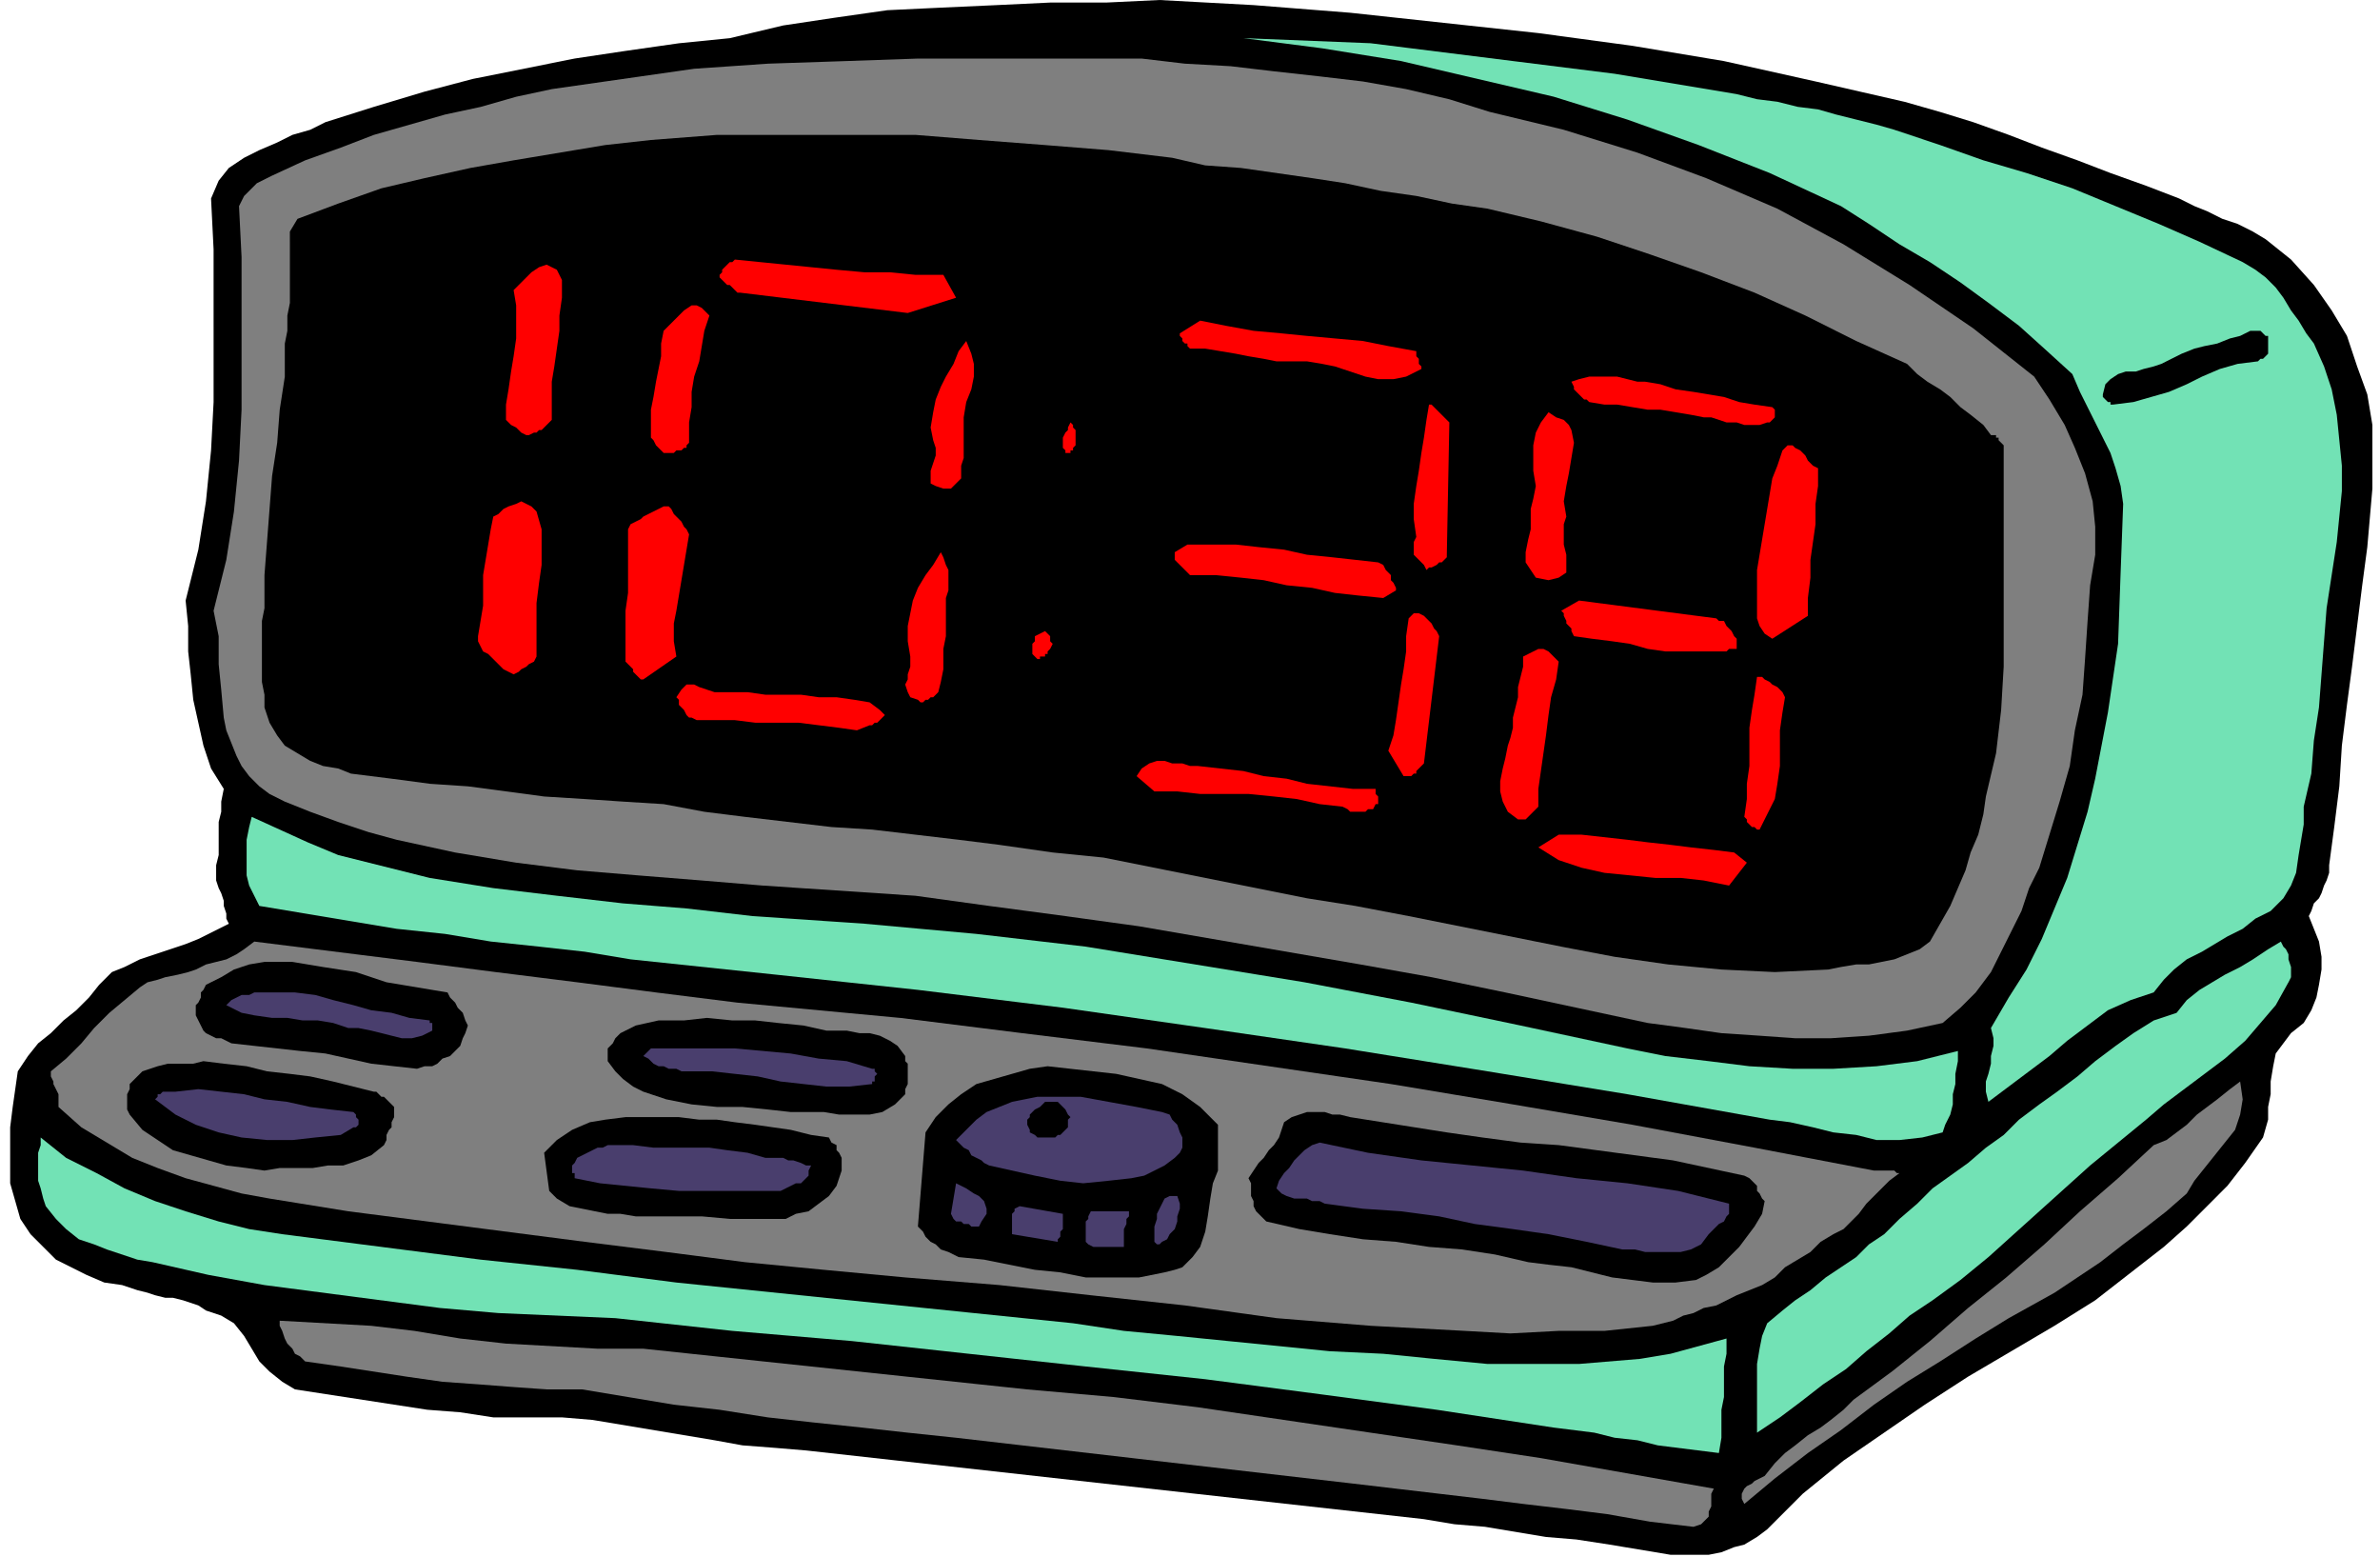
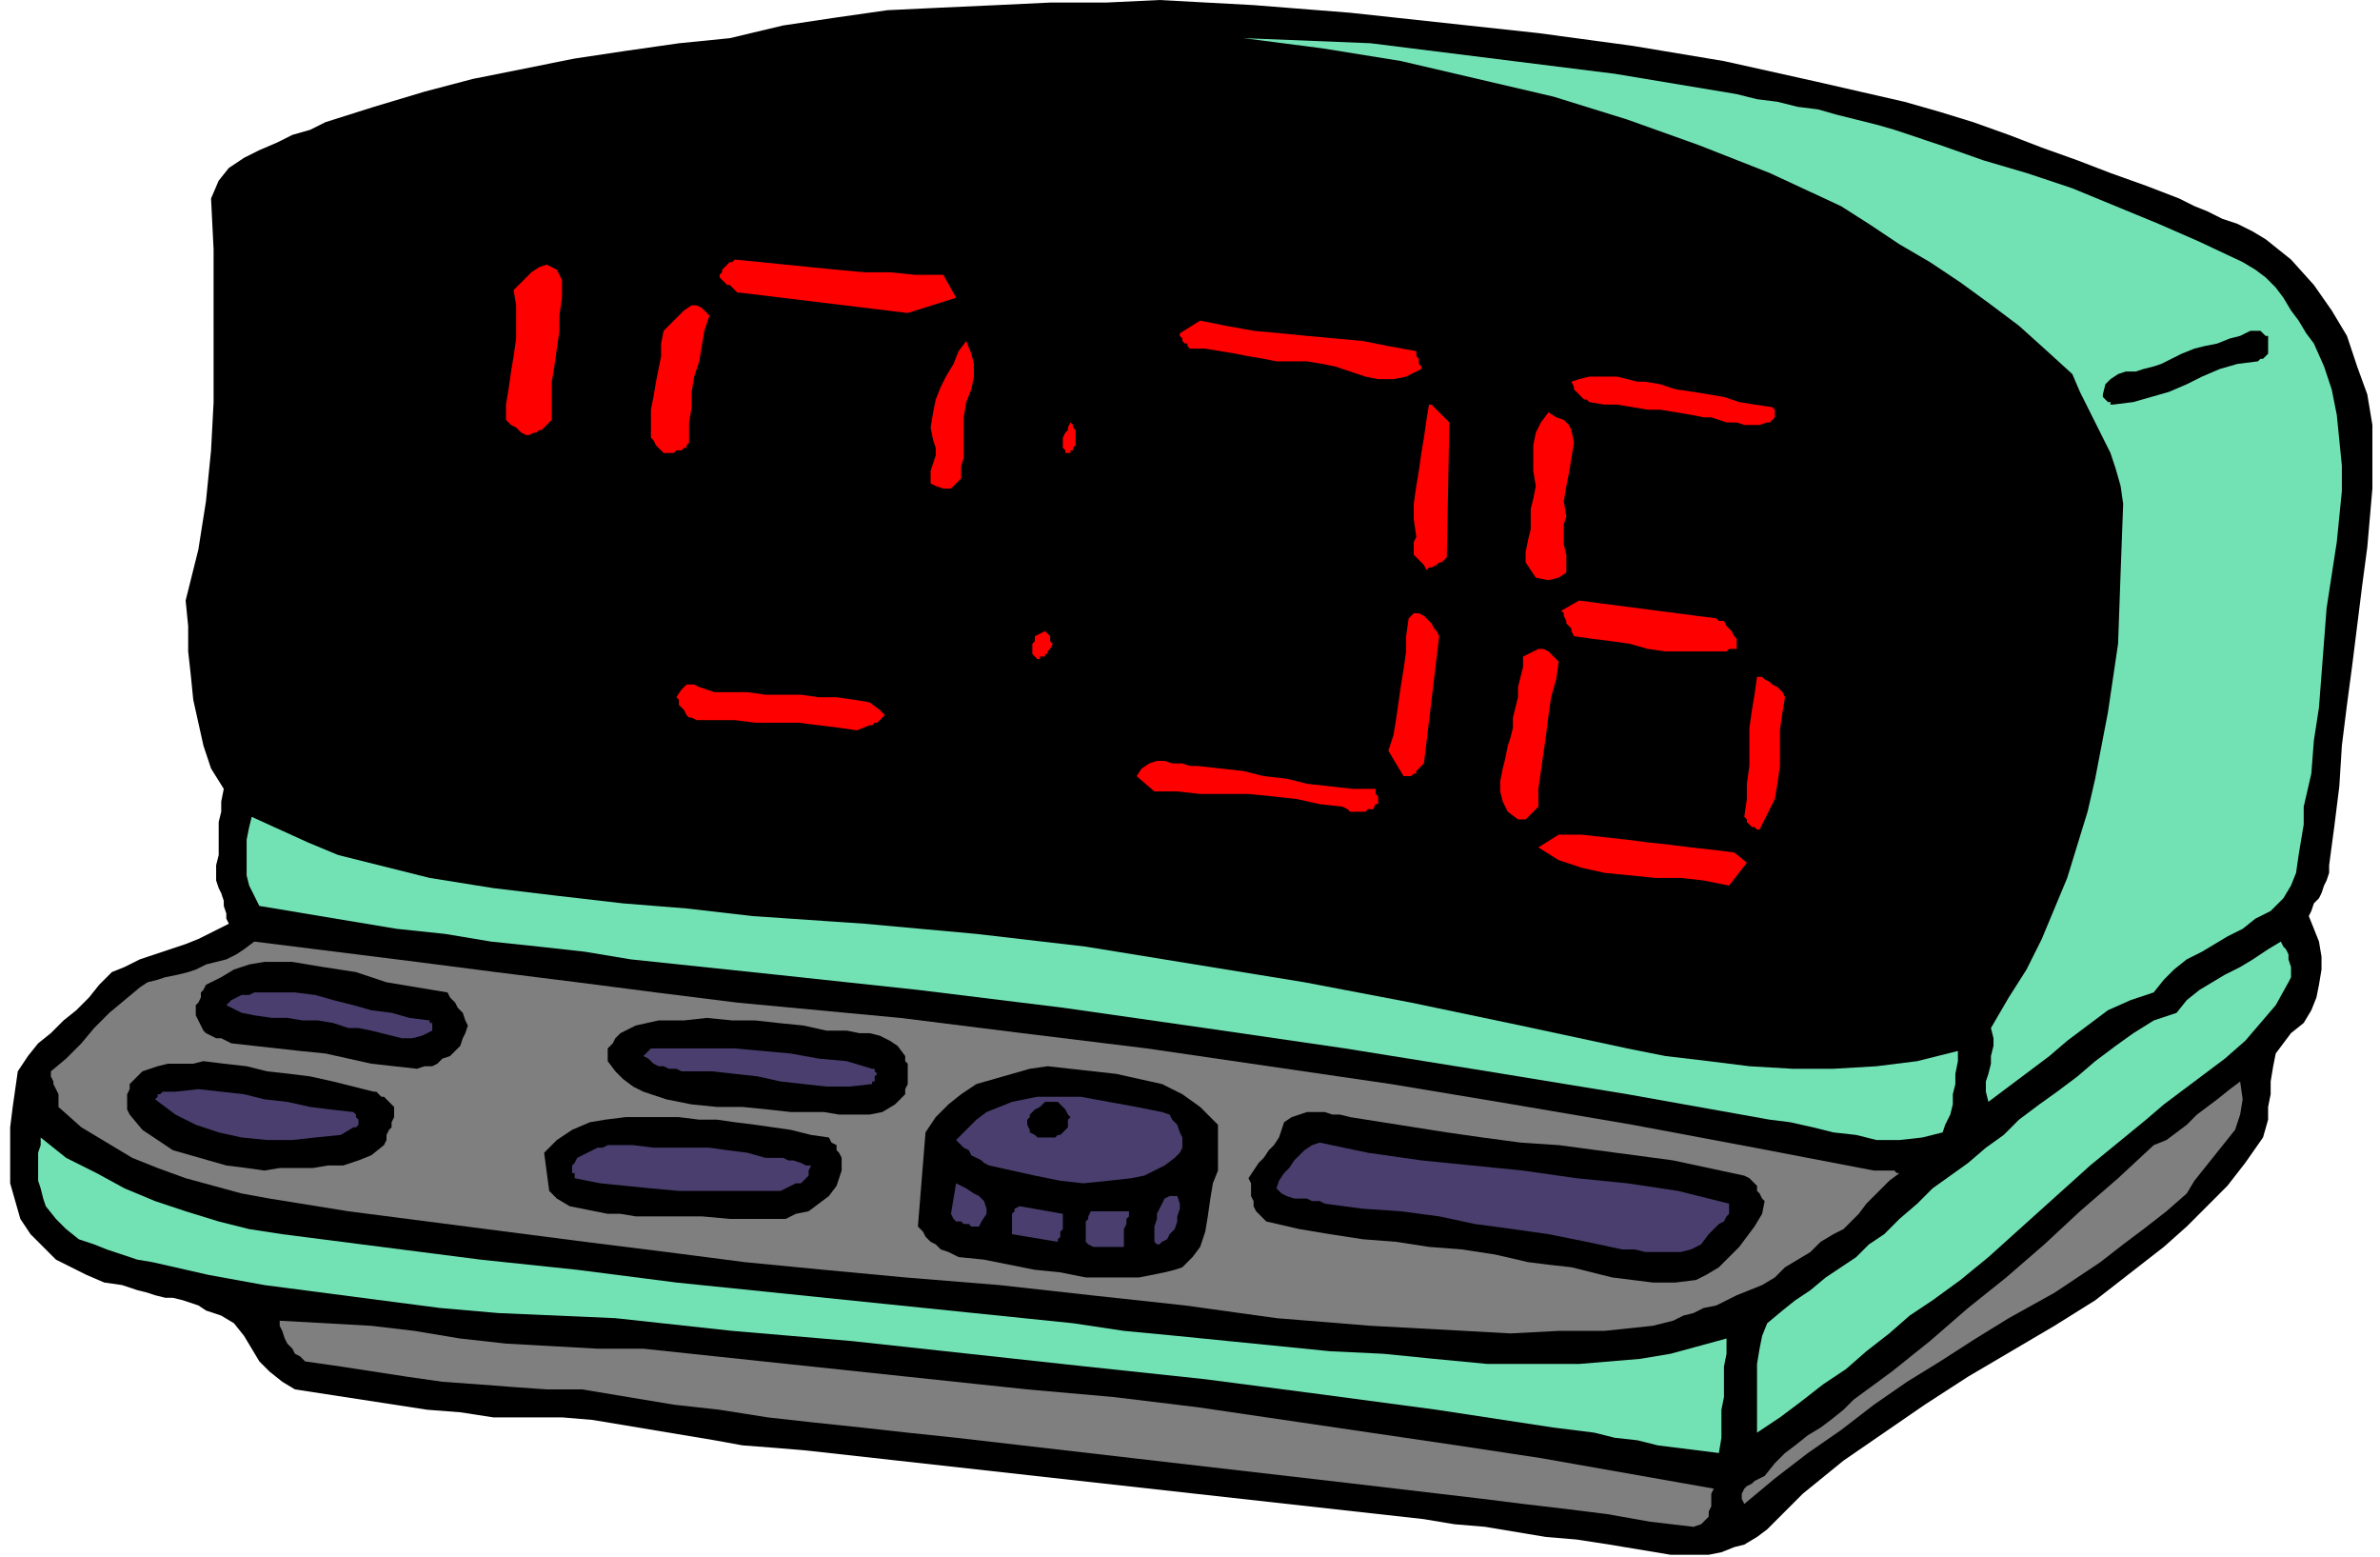
<svg xmlns="http://www.w3.org/2000/svg" width="3.117in" height="2.039in" fill-rule="evenodd" stroke-linecap="round" preserveAspectRatio="none" viewBox="0 0 936 612">
  <style>.brush1{fill:#000}.pen1{stroke:none}.brush2{fill:#72e2b5}.brush3{fill:#7f7f7f}.brush4{fill:red}.brush5{fill:#493e6d}</style>
  <path d="m749 40 14 4 13 4 14 5 13 5 14 5 13 5 14 5 13 5 6 3 5 2 6 3 6 2 6 3 5 3 5 4 5 4 9 10 7 10 6 10 4 12 4 11 2 12v25l-2 23-2 15-2 16-2 16-2 15-2 16-1 16-2 16-2 15v3l-1 3-1 2-1 3-1 2-2 2-1 3-1 2 2 5 2 5 1 6v5l-1 6-1 5-2 5-3 5-5 4-3 4-3 4-1 5-1 6v5l-1 5v5l-2 7-7 10-7 9-8 8-8 8-9 8-9 7-9 7-9 7-16 10-17 10-17 10-17 11-16 11-16 11-16 13-14 14-4 3-5 3-4 1-5 2-5 1h-15l-12-2-12-2-13-2-12-1-12-2-12-2-12-1-12-2-243-27-12-1-13-1-11-2-12-2-12-2-12-2-12-2-12-1h-27l-13-2-13-1-13-2-13-2-13-2-13-2-5-3-5-4-4-4-3-5-3-5-4-5-5-3-6-2-3-2-3-1-3-1-4-1h-3l-4-1-3-1-4-1-6-2-7-1-7-3-6-3-6-3-5-5-5-5-4-6-2-7-2-7v-22l1-8 1-7 1-7 4-6 4-5 5-4 5-5 5-4 5-5 4-5 5-5 5-2 6-3 6-2 6-2 6-2 5-2 6-3 6-3-1-2v-2l-1-3v-2l-1-3-1-2-1-3v-6l1-4v-13l1-4v-4l1-5-5-8-3-9-2-9-2-9-1-10-1-9v-10l-1-10 5-20 3-19 2-20 1-19V98l-1-20 3-7 4-5 6-4 6-3 7-3 6-3 7-2 6-3 19-6 20-6 19-5 20-4 20-4 20-3 21-3 20-2 21-5 20-3 21-3 21-1 22-1 21-1h22l21-1 37 2 38 3 37 4 37 4 37 5 36 6 36 8 35 8z" class="pen1 brush1" />
  <path d="m745 51 18 6 17 6 17 5 18 6 17 7 17 7 16 7 17 8 5 3 4 3 4 4 3 4 3 5 3 4 3 5 3 4 4 9 3 9 2 10 1 10 1 10v10l-1 10-1 10-2 13-2 13-1 13-1 13-1 13-2 13-1 13-3 13v7l-1 6-1 6-1 7-2 5-3 5-5 5-6 3-5 4-6 3-5 3-5 3-6 3-5 4-4 4-4 5-9 3-9 4-8 6-8 6-7 6-8 6-8 6-8 6-1-4v-4l1-3 1-4v-3l1-4v-3l-1-4 7-12 7-11 6-12 5-12 5-12 4-13 4-13 3-13 5-26 4-27 1-28 1-27-1-7-2-7-2-6-3-6-3-6-3-6-3-6-3-7-11-10-10-9-12-9-11-8-12-8-12-7-12-8-11-7-28-13-28-11-28-10-29-9-30-7-30-7-31-5-31-4 25 1 25 1 24 3 24 3 24 3 24 3 24 4 24 4 8 2 8 1 8 2 8 1 7 2 8 2 8 2 7 2z" class="pen1 brush2" />
-   <path d="m586 44 29 7 29 9 27 10 28 12 26 14 26 16 25 17 24 19 6 9 6 10 4 9 4 10 3 11 1 10v11l-2 12-1 14-1 15-1 14-3 14-2 14-4 14-4 13-4 13-4 8-3 9-4 8-4 8-4 8-6 8-6 6-7 6-14 3-15 2-15 1h-14l-14-1-15-1-14-2-15-2-28-6-28-6-29-6-28-5-29-5-29-5-29-5-29-4-30-4-29-4-30-2-30-2-24-2-25-2-24-2-24-3-24-4-23-5-11-3-12-4-11-4-10-4-6-3-4-3-4-4-3-4-2-4-2-5-2-5-1-5-1-11-1-10v-11l-2-10 5-20 3-19 2-20 1-20v-60l-1-20 1-2 1-2 2-2 1-1 2-2 2-1 2-1 2-1 13-6 14-5 13-5 14-4 14-4 14-3 14-4 14-3 28-4 28-4 29-2 30-1 29-1h88l17 2 18 1 17 2 18 2 17 2 17 3 17 4 16 5z" class="pen1 brush3" />
-   <path d="m474 65 14 1 14 2 14 2 13 2 14 3 14 2 14 3 14 2 21 5 22 6 21 7 20 7 21 8 20 9 20 10 20 9 4 4 4 3 5 3 4 3 4 4 4 3 5 4 3 4h2v1h1v1l1 1 1 1v87l-1 17-2 17-4 17-1 7-2 8-3 7-2 7-3 7-3 7-4 7-4 7-4 3-5 2-5 2-5 1-5 1h-5l-6 1-5 1-21 1-21-1-21-2-21-3-21-4-20-4-20-4-20-4-21-4-19-3-20-4-20-4-20-4-20-4-20-2-21-3-16-2-17-2-17-2-16-1-17-2-17-2-16-2-16-3-16-1-15-1-16-1-15-2-15-2-15-1-15-2-16-2-5-2-6-1-5-2-5-3-5-3-3-4-3-5-2-6v-5l-1-5v-24l1-5v-13l1-13 1-13 1-13 2-13 1-13 2-13v-13l1-5v-6l1-5V91l3-5 16-6 17-6 17-4 18-4 17-3 18-3 18-3 18-2 26-2h78l25 2 26 2 25 2 25 3 13 3z" class="pen1 brush1" />
  <path d="m406 66 35 5 35 5 35 5 35 5 34 7 34 8 17 5 16 5 16 6 16 6 12 6 13 6 12 5 13 6 12 7 12 7 10 9 10 11 1 3 1 3v3l-1 3v6l1 3 1 3 1 13v28l-1 14-1 13-2 14-2 13-2 13-1 7-2 6-2 6-2 6-3 6-3 5-2 6-3 6-3 2-4 2-4 2-4 1-4 1h-5l-4 1-4 1h-41l-20-2-20-3-20-4-19-4-20-4-19-4-29-6-29-5-30-5-29-5-30-4-29-4-30-4-30-4-13-1-12-1-11-1-12-1-12-2-12-1-12-1-12-1-13-2-13-2-13-1-14-1-13-2-13-2-12-3-13-4-4-4-4-5-1-6-1-7v-7l1-7v-7l1-6v-12l1-12 1-13 1-12 1-13 2-12 1-13v-13l1-5 1-5v-22l1-5v-5l25-9 25-7 26-5 26-5 27-3 27-2 27-1h28l9 1 9 1h8l9 1h34z" class="pen1 brush1" />
  <path d="m376 96 3 3 3 4 2 3 3 3 2 4 2 3v9l3 8 1 8-1 9-1 9-2 9-1 9-1 9 1 9-1 2-2 1-3 2-2 1-2 2-1 2 1 2 1 3 5 11-4 55-1 1-1 2-2 2-1 2-2 2-2 1-2 1h-2l-7-1-21 14-9-2-9-1-9-1-9-1h-37l-3-2-2-2-2-3-3-3-2-2-3-3-3-1h-4l-12-16 1-8v-39l1-7v-8l2-2 2-1 2-2 2-1 2-2 2-1 2-1 2-1-1-3-1-1-1-2-1-2-2-1-1-2-1-2-1-2 1-6v-6l1-7 1-6 1-6 1-7 1-6 1-6 3-4 3-3 3-3 4-3 3-3 3-3 3-3 3-3 11-10 11 1 11 1 12 1 11 1 11 1h12l11 1h11zm-142 13-1 5-1 6v10l-1 6v5l-1 5-2 5 1 3v10l-1 3v3l-1 3-1 3-13 7 1 1 1 2 1 1 1 2 1 1 2 2 1 1 1 2 3 6 1 7v6l-1 7-1 7-1 7v15l1 2v4l1 3-1 2v2l-1 3-1 1-4 2-3 3-3 3-4 2-3 2-4 1-3-1-4-3-3-2-3-3-3-3-3-3-3-4-1-3-2-4v-4l1-7 1-7 1-7v-7l1-7 1-7 1-7 2-6 2-2 2-2 2-1 2-1 2-1 2-1 2-1 2-2-2-3-3-3-3-2-3-3-3-2-2-3v-3l2-5 1-5 2-6 1-7v-6l1-6v-22l1-2 1-1 2-2 2-1 3-1 2-2 1-1 2-1v-1l1-1 1-2 1-1 1-1h2l1-1 4 1 3 1 4 2 3 2 3 3 2 3 2 3 1 4z" class="pen1 brush1" />
  <path d="m371 108 5 9-19 6-66-8h-1l-1-1-1-1-1-1h-1l-1-1-1-1-1-1v-1l1-1v-1l1-1 1-1 1-1h1l1-1 10 1 10 1 10 1 10 1 11 1h10l10 1h11zm-150 2v7l-1 7v6l-1 7-1 7-1 6v15l-1 1-1 1-1 1-1 1h-1l-1 1h-1l-2 1h-1l-2-1-1-1-1-1-2-1-1-1-1-1v-6l1-6 1-7 1-6 1-7v-13l-1-6 2-2 3-3 2-2 3-2 3-1 2 1 2 1 2 4z" class="pen1 brush4" />
  <path d="m528 121 7 1 6 1h7l7 1 6 2 5 3 2 2 2 3 1 3 1 3 2 3v3l1 3v3l1 3 1 3 2 2 3 1v14l-1 7v26l1 7 1 2-1 2v2l-1 1-4 3-3 3-3 3-1 3v1l1 2 2 1 3 2 1 3v11l-1 3v4l-1 3v4l-1 5-1 4v10l-1 5v5l-1 5-1 4-3 4-4 3-3 3-4 3-4 3-3 3-4 3-4 3h-4l-4-1-4-1h-3l-4-1-3-1-4-1-4-1-7-1h-7l-8-1h-22l-7 1h-8l-2-1-3-2-2-1-2-2-3-2-2-2-2-2-2-1-2-3v-3l2-3 2-2 2-2 2-2 3-3 1-2 4-4 11 2 10 1 11 1 10 2 10 1 11 1 10 2 11 1 2-1 1-6 1-6 2-6 1-6 1-6 1-6 1-6 1-6-1-2-2-1h-2l-2-1h-4l-2-1h-1l-9-1-8-1-9-1-8-1-9-2-8-1-9-1h-8l-2-2-2-3-3-3-2-3-1-2-2-4v-6l1-2 2-2 2-1 3-1 2-1 2-1 2-1 1-2h10l10 1 10 1 10 1 10 1 10 2 9 1 10 1 2-3v-10l1-5 1-5v-5l1-6 1-5 1-5-2-4-10-2-11-2-11-2-11-2-11-1-11-2-11-1-10-1-3-3-2-2-2-2-2-3-2-2-2-3v-7l3-2 3-3 3-2 4-2 3-1 4-2 3-1 4-2 6 3 6 1 7 1 6 1h7l7 1 7 1 6 1z" class="pen1 brush1" />
  <path d="m279 124-2 6-1 6-1 6-2 6-1 6v6l-1 6v8l-1 1v1h-1l-1 1h-2l-1 1h-4l-1-1-1-1-1-1-1-2-1-1v-11l1-5 1-6 1-5 1-5v-5l1-5 2-2 2-2 2-2 2-2 3-2h2l2 1 3 3zm278 14v2l1 1v2l1 1v1l-6 3-5 1h-6l-5-1-6-2-6-2-5-1-6-1h-12l-5-1-6-1-5-1-6-1-6-1h-6l-1-1v-1h-1l-1-1v-1l-1-1v-1l8-5 10 2 11 2 11 1 10 1 11 1 11 1 10 2 11 2z" class="pen1 brush4" />
  <path d="m362 137-1 5-1 4-2 4-2 5-2 4v9l2 5-1 4v4l-1 4v11l2 3 4 2-1 6-2 6-3 5-3 5-4 5-2 5-1 6v7l1 2v11l-1 2-2 1h-17l-3-1-43-2-1-5-1-4v-8l2-9 2-8 2-9v-8l-1-4-2-3-2-4-3-4h-1v-1h-1v-2l4-2 3-3 2-3 1-4v-4l1-5v-12l1-4 1-4v-4l1-4 2-4 1-4 1-4h10l9 1 9 1 8 1 9 1 9 1 9 2 8 1zm530-4v6l-1 1-1 1h-1l-1 1-8 1-7 2-7 3-6 3-7 3-7 2-7 2-8 1h-1v-1h-1l-1-1-1-1v-1l1-4 2-2 3-2 3-1h4l3-1 4-1 3-1 4-2 4-2 5-2 4-1 5-1 5-2 4-1 4-2h4l1 1 1 1h1v1z" class="pen1 brush1" />
  <path d="M379 175v5l-1 3v5l-2 2-2 2h-3l-3-1-2-1v-5l1-3 1-3v-3l-1-3-1-5 1-6 1-5 2-5 2-4 3-5 2-5 3-4 2 5 1 4v5l-1 5-2 5-1 6v11z" class="pen1 brush4" />
-   <path d="m705 148 1 2 1 3 1 2 1 2 1 2 1 2 1 2 2 2v2l1 2 2 2 1 2 2 2 2 1 2 2 2 2v8l-1 9-1 9-1 8-1 9-1 9v8l-1 9-2 2-2 1-3 2-2 1-2 2-2 1v3l1 2 1 1 2 1 1 2 1 1v2l1 2v3l-2 6-1 7-1 6v7l-1 6v6l-1 7-2 6-2 2-1 1-2 2-1 2v2l-1 3-1 2v2l-2 3-2 2-1 2-2 3-1 2-2 3-2 1-3 2-9-2-9-1-10-1-9-1-10-1-9-1-9-1-9-2-2-3-3-2-2-1-3-2-3-1-2-2-2-3-1-3-2-2-2-3-2-3-3-3-1-3-2-3v-7l2-7 1-8 2-7 1-7 1-7 1-8 1-7 1-8 2-1 2-1 2-1 2-1 2-1 2-1 1-2v-2l-2-3-3-2-3-3-3-2-2-2-1-3-1-4 2-4 1-3v-3l1-3v-13l1-3v-7l1-3-1-4v-7l-1-4v-3l1-3 2-2 2-2 3-1 2-2 2-2 2-3v-4l14-9 11 1 11 1 10 2 11 2 10 2 11 2 11 2h11z" class="pen1 brush1" />
  <path d="m697 160 1 1v3l-1 1-1 1h-1l-3 1h-6l-3-1h-4l-3-1-3-1h-3l-5-1-6-1-6-1h-5l-6-1-6-1h-5l-6-1-1-1h-1l-1-1-1-1-1-1-1-1v-1l-1-2 3-1 4-1h11l4 1 4 1h3l6 1 6 2 7 1 6 1 6 1 6 2 6 1 7 1z" class="pen1 brush4" />
  <path d="m433 159 2 3 1 4v7l-1 4-1 4-1 3-2 3-2 1-2 1-2 1-2 1h-7l-2-1h-2l-1-1-1-1-1-2-1-1-1-2v-2l-1-1v-9l1-4 1-4 2-4 2-3 3-3 4-3h2l2 1h2l2 1 2 1 2 2 1 2 1 2z" class="pen1 brush1" />
  <path d="m570 166-1 52v1l-1 1-1 1h-1l-1 1-2 1h-1l-1 1-1-2-1-1-1-1-2-2v-5l1-2-1-7v-6l1-7 1-6 1-7 1-6 1-7 1-6h1l1 1 1 1 1 1 1 1 1 1 1 1 1 1zm46 37-1 3v8l1 4v7l-3 2-4 1-5-1-2-3-2-3v-4l1-5 1-4v-8l1-4 1-5-1-6v-10l1-5 2-4 3-4 3 2 3 1 2 2 1 2 1 5-1 6-1 6-1 5-1 6 1 6zm-194-27v1h-1v1h-2v-1l-1-1v-4l1-2 1-1v-1l1-2 1 1v1l1 1v6l-1 1z" class="pen1 brush4" />
-   <path d="m686 179 1 4-1 4v4l-1 4-1 4v4l-1 4-1 4-3 20-50-6-1-5-1-7v-12l1-6v-6l1-7 1-6 2-5h7l6 1 7 1 7 1 7 1 7 1 7 1 6 2z" class="pen1 brush1" />
-   <path d="M715 184v7l-1 7v8l-1 7-1 7v7l-1 8v7l-14 9-3-2-2-3-1-3v-19l1-6 1-6 1-6 1-6 1-6 1-6 2-5 2-6 2-2h2l1 1 2 1 2 2 1 2 2 2 2 1zm-504 17 2 7v14l-1 7-1 8v21l-1 2-2 1-1 1-2 1-1 1-2 1-2-1-2-1-1-1-2-2-1-1-2-2-2-1-1-2-1-2v-2l1-6 1-6v-12l1-6 1-6 1-6 1-5 2-1 2-2 2-1 3-1 2-1 2 1 2 1 2 2zm60 9-1 6-1 6-1 6-1 6-1 6-1 5v7l1 6-13 9h-1l-1-1-1-1-1-1v-1l-1-1-1-1-1-1v-20l1-7v-25l1-2 2-1 2-1 1-1 2-1 2-1 2-1 2-1h2l1 1 1 2 1 1 2 2 1 2 1 1 1 2zm271 11 2 1 1 2 1 1 1 1v2l1 1 1 2v1l-5 3-10-1-9-1-9-2-10-1-9-2-9-1-10-1h-10l-1-1-1-1-1-1-1-1-1-1-1-1v-3l5-3h19l9 1 10 1 9 2 10 1 9 1 9 1zm-170 16v13l-1 5v8l-1 5-1 4-1 1-1 1h-1l-1 1h-1l-1 1h-1l-1-1-3-1-1-2-1-3 1-2v-2l1-3v-4l-1-6v-6l1-5 1-5 2-5 3-5 3-4 3-5 1 2 1 3 1 2v8l-1 3v2z" class="pen1 brush4" />
  <path d="M426 246v3l1 2-1 2v5l-1 2-1 2v2l-3 2-2 2-2 1-3 1-3 1h-6l-3-1h-1l-1-1-2-1-1-2-1-1v-1l-1-2-1-2v-9l1-2v-2l1-2 1-2 2-2 1-1 2-1 2-1h1l2-1 2-1h2l3-1 2 1 2 1 2 2 2 1 1 2 2 2 1 2z" class="pen1 brush1" />
  <path d="m675 243 1 1h2l1 2 1 1 1 1 1 2 1 1v4h-3l-1 1h-24l-7-1-7-2-7-1-8-1-7-1-1-2v-1l-1-1-1-1v-1l-1-2v-1l-1-1 7-4 54 7zm-109 7-6 50-1 1-1 1-1 1v1h-1l-1 1h-3l-6-10 2-6 1-6 1-7 1-7 1-6 1-7v-6l1-7 2-2h2l2 1 1 1 2 2 1 2 1 1 1 2zm-154 6v1h-1v1h-2v1h-1l-1-1-1-1v-4l1-1v-2l2-1 2-1 1 1 1 1v2l1 1-1 2-1 1zm201 4-1 7-2 7-1 7-1 8-1 7-1 7-1 7v7l-1 1-1 1-1 1-1 1-1 1h-3l-4-3-2-4-1-4v-4l1-5 1-4 1-5 1-3 1-4v-4l1-4 1-4v-4l1-4 1-4v-4l2-1 2-1 2-1h2l2 1 1 1 2 2 1 1z" class="pen1 brush4" />
  <path d="M677 268v6l1 7v7l-1 7v7l-1 7-1 7-1 6h-7l-7-1h-7l-7-1-7-1-7-1-7-1-8-1 1-7v-6l1-7 1-7 1-7 1-6 2-7 2-6h6l7 1 6 1 6 1 7 1 6 1h13z" class="pen1 brush1" />
  <path d="m702 274-1 6-1 7v14l-1 7-1 6-3 6-3 6h-1l-1-1h-1l-1-1-1-1v-1l-1-1 1-7v-6l1-7v-15l1-7 1-6 1-7h2l1 1 2 1 1 1 2 1 1 1 1 1 1 2zm-356 5 1 1 1 1-1 1-1 1-1 1h-1l-1 1h-1l-5 2-7-1-8-1-8-1h-17l-8-1h-15l-2-1h-1l-1-1-1-2-1-1-1-1v-2l-1-1 2-3 2-2h3l2 1 3 1 3 1h13l7 1h14l7 1h7l7 1 6 1 4 3zm195 31v2l1 1v3h-1l-1 2h-2l-1 1h-6l-1-1-2-1-9-1-9-2-9-1-10-1h-19l-9-1h-9l-7-6 2-3 3-2 3-1h3l3 1h4l3 1h3l9 1 9 1 8 2 9 1 8 2 9 1 9 1h9z" class="pen1 brush4" />
  <path d="m296 360 44 3 44 4 43 5 43 7 43 7 42 8 43 9 42 9 15 3 17 2 16 2 17 1h16l17-1 16-2 16-4v4l-1 5v4l-1 4v4l-1 4-2 4-1 3-8 2-9 1h-9l-8-2-9-1-8-2-9-2-8-1-56-10-55-9-56-9-55-8-56-8-57-7-56-6-57-6-18-3-18-2-19-2-18-3-19-2-18-3-18-3-18-3-2-4-2-4-1-4v-14l1-5 1-4 11 5 11 5 12 5 12 3 24 6 25 4 25 3 26 3 25 2 26 3z" class="pen1 brush2" />
  <path d="m682 335 5 4-7 9-10-2-9-1h-10l-10-1-10-1-9-2-9-3-8-5 8-5h9l9 1 9 1 8 1 9 1 8 1 9 1 8 1z" class="pen1 brush4" />
  <path d="m900 386-5 9-6 7-6 7-8 7-8 6-8 6-8 6-7 6-11 9-11 9-10 9-10 9-10 9-10 9-11 9-11 8-9 6-8 7-9 7-8 7-9 6-9 7-8 6-9 6v-27l1-6 1-5 2-5 6-5 5-4 6-4 6-5 6-4 6-4 5-5 6-4 6-6 7-6 6-6 7-5 7-5 7-6 7-5 6-6 8-6 7-5 8-6 7-6 8-6 7-5 8-5 9-3 4-5 5-4 5-3 5-3 6-3 5-3 6-4 5-3 1 2 1 1 1 2v2l1 3v4l-1 2z" class="pen1 brush2" />
  <path d="m354 400 48 6 49 6 48 7 48 7 48 8 47 8 48 9 47 9h8l1 1h1l-4 3-3 3-3 3-3 3-3 4-3 3-3 3-4 2-5 3-4 4-5 3-5 3-4 4-5 3-5 2-5 2-4 2-4 2-5 1-4 2-4 1-4 2-4 1-4 1-19 2h-18l-19 1-18-1-37-2-37-3-36-5-37-4-36-4-37-3-32-3-31-3-31-4-32-4-31-4-31-4-31-4-31-5-11-2-11-3-11-3-11-4-10-4-10-6-10-6-9-8v-5l-1-2-1-2v-1l-1-2v-2l6-5 6-6 5-6 6-6 6-5 6-5 3-2 4-1 3-1 5-1 4-1 3-1 4-2 4-1 4-1 4-2 3-2 4-3 32 4 32 4 31 4 32 4 31 4 32 4 32 3 32 3z" class="pen1 brush3" />
  <path d="m176 390 1 2 2 2 1 2 2 2 1 3 1 2-1 3-1 2-1 3-2 2-2 2-3 1-2 2-2 1h-3l-3 1-9-1-9-1-9-2-9-2-10-1-9-1-9-1-9-1-2-1-2-1h-2l-2-1-2-1-1-1-1-2-1-2-1-2v-4l1-1 1-2v-2l1-1 1-2 6-3 5-3 6-2 6-1h11l12 2 13 2 12 4 12 2 12 2z" class="pen1 brush1" />
  <path d="M169 401v1h1v3l-4 2-4 1h-4l-4-1-4-1-4-1-5-1h-4l-6-2-6-1h-6l-6-1h-6l-7-1-5-1-6-3 2-2 2-1 2-1h3l2-1h16l8 1 7 2 8 2 7 2 8 1 7 2 8 1z" class="pen1 brush5" />
  <path d="M325 405h8l5 1h4l4 1 4 2 3 2 3 4v2l1 1v8l-1 2v2l-4 4-5 3-5 1h-12l-6-1h-13l-9-1-10-1h-10l-10-1-10-2-9-3-4-2-4-3-3-3-3-4v-5l2-2 1-2 2-2 2-1 2-1 2-1 9-2h10l9-1 10 1h9l9 1 10 1 9 2z" class="pen1 brush1" />
  <path d="M343 420h1v1l1 1-1 1v2h-1v1l-9 1h-9l-9-1-9-1-9-2-9-1-9-1h-12l-2-1h-3l-2-1h-2l-2-1-2-2-2-1 3-3h33l11 1 11 1 11 2 11 1 10 3z" class="pen1 brush5" />
  <path d="M147 429h1l1 1 1 1h1l1 1 1 1 1 1 1 1v4l-1 2v2l-1 1-1 2v2l-1 2-5 4-5 2-6 2h-6l-6 1h-13l-6 1-7-1-8-1-7-2-7-2-7-2-6-4-6-4-5-6-1-2v-6l1-2v-2l1-1 2-2 2-2 3-1 3-1 4-1h10l4-1 8 1 9 1 8 2 9 1 8 1 9 2 8 2 8 2zm332 13v18l-2 5-1 6-1 7-1 6-2 6-3 4-2 2-2 2-3 1-4 1-10 2h-21l-10-2-10-1-10-2-10-2-10-1-2-1-2-1-3-1-2-2-2-1-2-2-1-2-2-2 3-37 4-6 5-5 5-4 6-4 7-2 7-2 7-2 7-1 9 1 9 1 9 1 9 2 9 2 8 4 7 5 7 7z" class="pen1 brush1" />
  <path d="m860 469-8 7-9 7-8 6-9 7-9 6-9 6-9 5-9 5-13 8-14 9-13 8-13 9-13 10-13 9-13 10-12 10-1-2v-2l1-2 1-1 2-1 1-1 2-1 2-1 4-5 4-4 4-3 5-4 5-3 4-3 5-4 4-4 15-11 15-12 15-13 15-12 15-13 14-13 15-13 14-13 5-2 4-3 4-3 4-4 4-3 4-3 5-4 4-3 1 7-1 6-2 6-4 5-4 5-4 5-4 5-3 5z" class="pen1 brush3" />
  <path d="m139 437 1 1v1l1 1v2l-1 1h-1l-5 3-10 1-9 1h-10l-10-1-9-2-9-3-8-4-8-6 1-1v-1h1l1-1h5l9-1 9 1 9 1 8 2 9 1 9 2 8 1 9 1zm321 1 1 2 2 2 1 3 1 2v4l-1 2-2 2-4 3-4 2-4 2-5 1-9 1-10 1-9-1-10-2-9-2-9-2-2-1-1-1-2-1-2-1-1-2-2-1-1-1-2-2 4-4 4-4 4-3 5-2 5-2 5-1 5-1h17l11 2 11 2 10 2 3 1z" class="pen1 brush5" />
  <path d="m421 439-1 1v3l-1 1-1 1-1 1h-1l-1 1h-7l-1-1-2-1v-1l-1-2v-2l1-1v-1l1-1 1-1 2-1 1-1 1-1h5l1 1 1 1 1 1 1 2 1 1zm148 6 14 2 15 2 15 1 15 2 15 2 15 2 14 3 14 3 2 1 1 1 1 1 1 1v2l1 1 1 2 1 1-1 5-3 5-3 4-3 4-4 4-4 4-5 3-4 2-8 1h-9l-8-1-8-1-8-2-8-2-9-1-8-1-13-3-13-2-13-1-13-2-13-1-13-2-12-2-13-3-2-2-2-2-1-2v-2l-1-2v-5l-1-2 2-3 2-3 2-2 2-3 2-2 2-3 1-3 1-3 3-2 3-1 3-1h7l3 1h3l4 1 38 6zm-243 2 1 2 2 1v2l1 1 1 2v5l-2 6-3 4-4 3-4 3-5 1-4 2h-22l-11-1h-26l-6-1h-5l-5-1-5-1-5-1-5-3-3-3-2-15 5-5 6-4 7-3 6-1 8-1h21l8 1h7l7 1 8 1 7 1 7 1 8 2 7 1z" class="pen1 brush1" />
  <path d="m111 485 39 5 39 5 38 4 39 5 39 4 39 4 39 4 39 4 20 3 21 2 20 2 20 2 20 2 21 1 20 2 21 2h36l12-1 12-1 12-2 11-3 11-3v6l-1 5v12l-1 5v11l-1 6-8-1-8-1-8-1-8-2-9-1-8-2-8-1-8-1-46-7-45-6-46-6-47-5-46-5-46-5-47-4-46-5-23-1-23-1-23-2-23-3-23-3-23-3-22-4-22-5-6-1-6-2-6-2-5-2-6-2-5-4-4-4-4-5-1-3-1-4-1-3v-11l1-3v-3l10 8 12 6 11 6 12 5 12 4 13 4 12 3 13 2z" class="pen1 brush2" />
  <path d="M680 473v4l-1 1-1 2-2 1-1 1-2 2-1 1-3 4-4 2-4 1h-14l-4-1h-5l-14-3-15-3-14-2-15-2-14-3-15-2-15-1-15-2-2-1h-3l-2-1h-5l-3-1-2-1-2-2 1-3 2-3 2-2 2-3 2-2 2-2 3-2 3-1 19 4 21 3 20 2 20 2 21 3 20 2 20 3 20 5zm-379-18h7l2 1h2l3 1 2 1h2l-1 2v2l-2 2-1 1h-2l-2 1-2 1-2 1h-40l-11-1-10-1-10-1-10-2v-2h-1v-3l1-1 1-2 2-1 2-1 2-1 2-1h2l2-1h10l8 1h22l7 1 8 1 7 2zm85 25-1 2h-3l-1-1h-2l-1-1h-2l-1-1-1-2 2-12 2 1 2 1 3 2 2 1 2 2 1 3v2l-2 3zm77-10 1 3v2l-1 3v2l-1 3-2 2-1 2-2 1-1 1h-1l-1-1v-6l1-3v-2l1-2 1-2 1-2 2-1h3zm-45 7v6l-1 1v2l-1 1v1l-18-3v-8l1-1v-1l2-1 17 3zm26-1v2l-1 1v2l-1 2v7h-12l-2-1-1-1v-8l1-1v-1l1-2h15z" class="pen1 brush5" />
  <path d="m253 530 151 16 34 3 33 4 34 5 34 5 34 5 33 5 34 6 34 6-1 2v5l-1 2v2l-2 2-1 1-3 1-17-2-17-3-16-2-17-2-16-2-17-2-17-2-17-2-156-18-19-2-18-2-19-2-18-2-19-3-18-2-18-3-18-3h-14l-14-1-13-1-14-1-14-2-13-2-13-2-14-2-2-2-2-1-1-2-2-2-1-2-1-3-1-2v-2l18 1 18 1 17 2 18 3 18 2 18 1 18 1h18z" class="pen1 brush3" />
</svg>